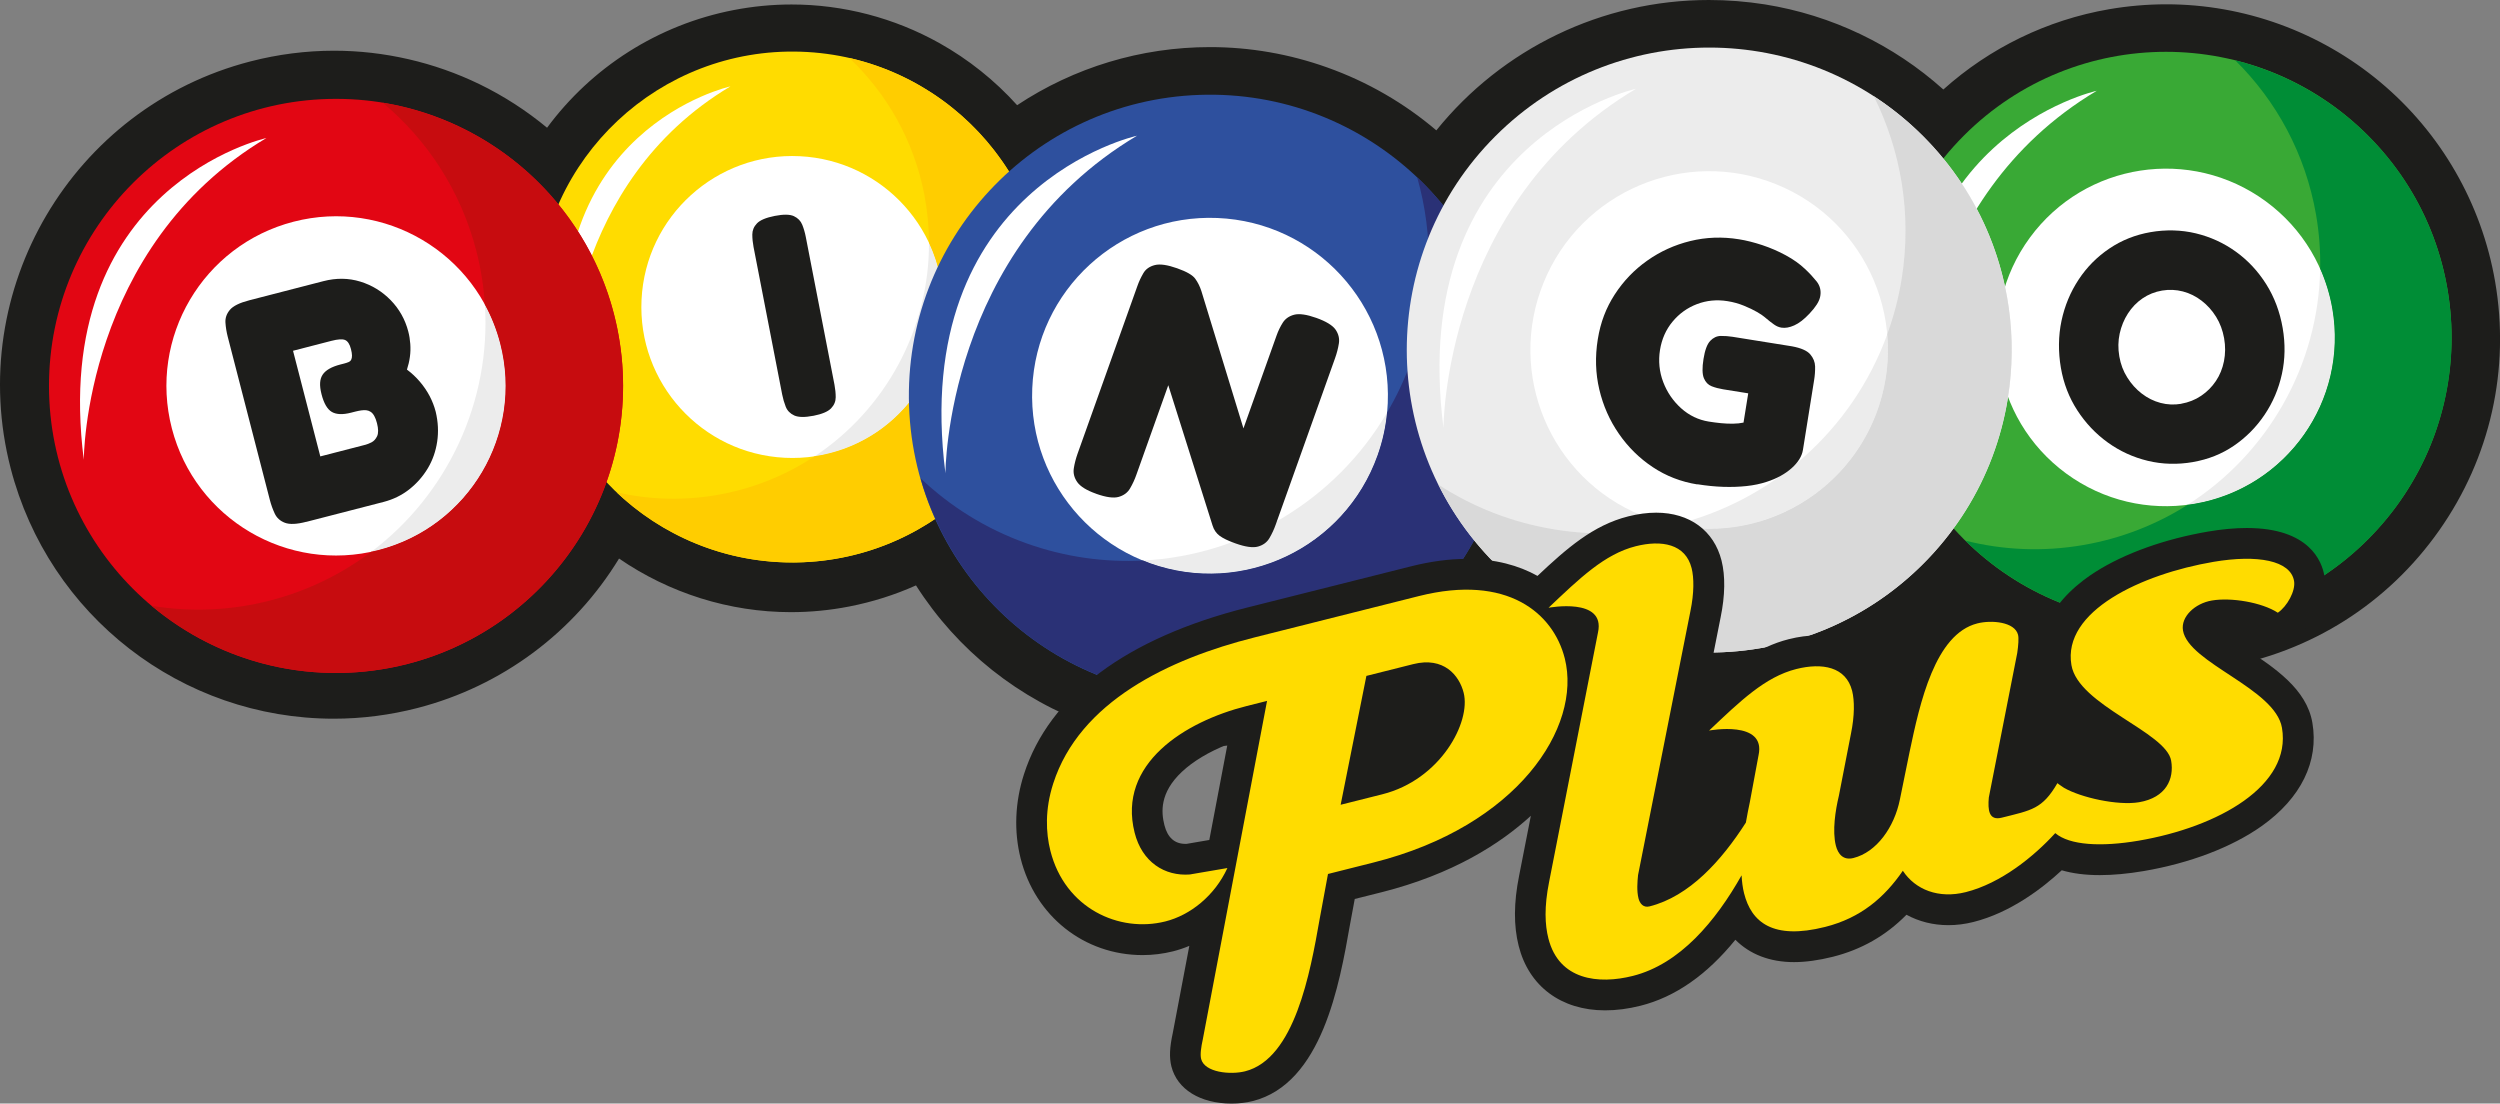
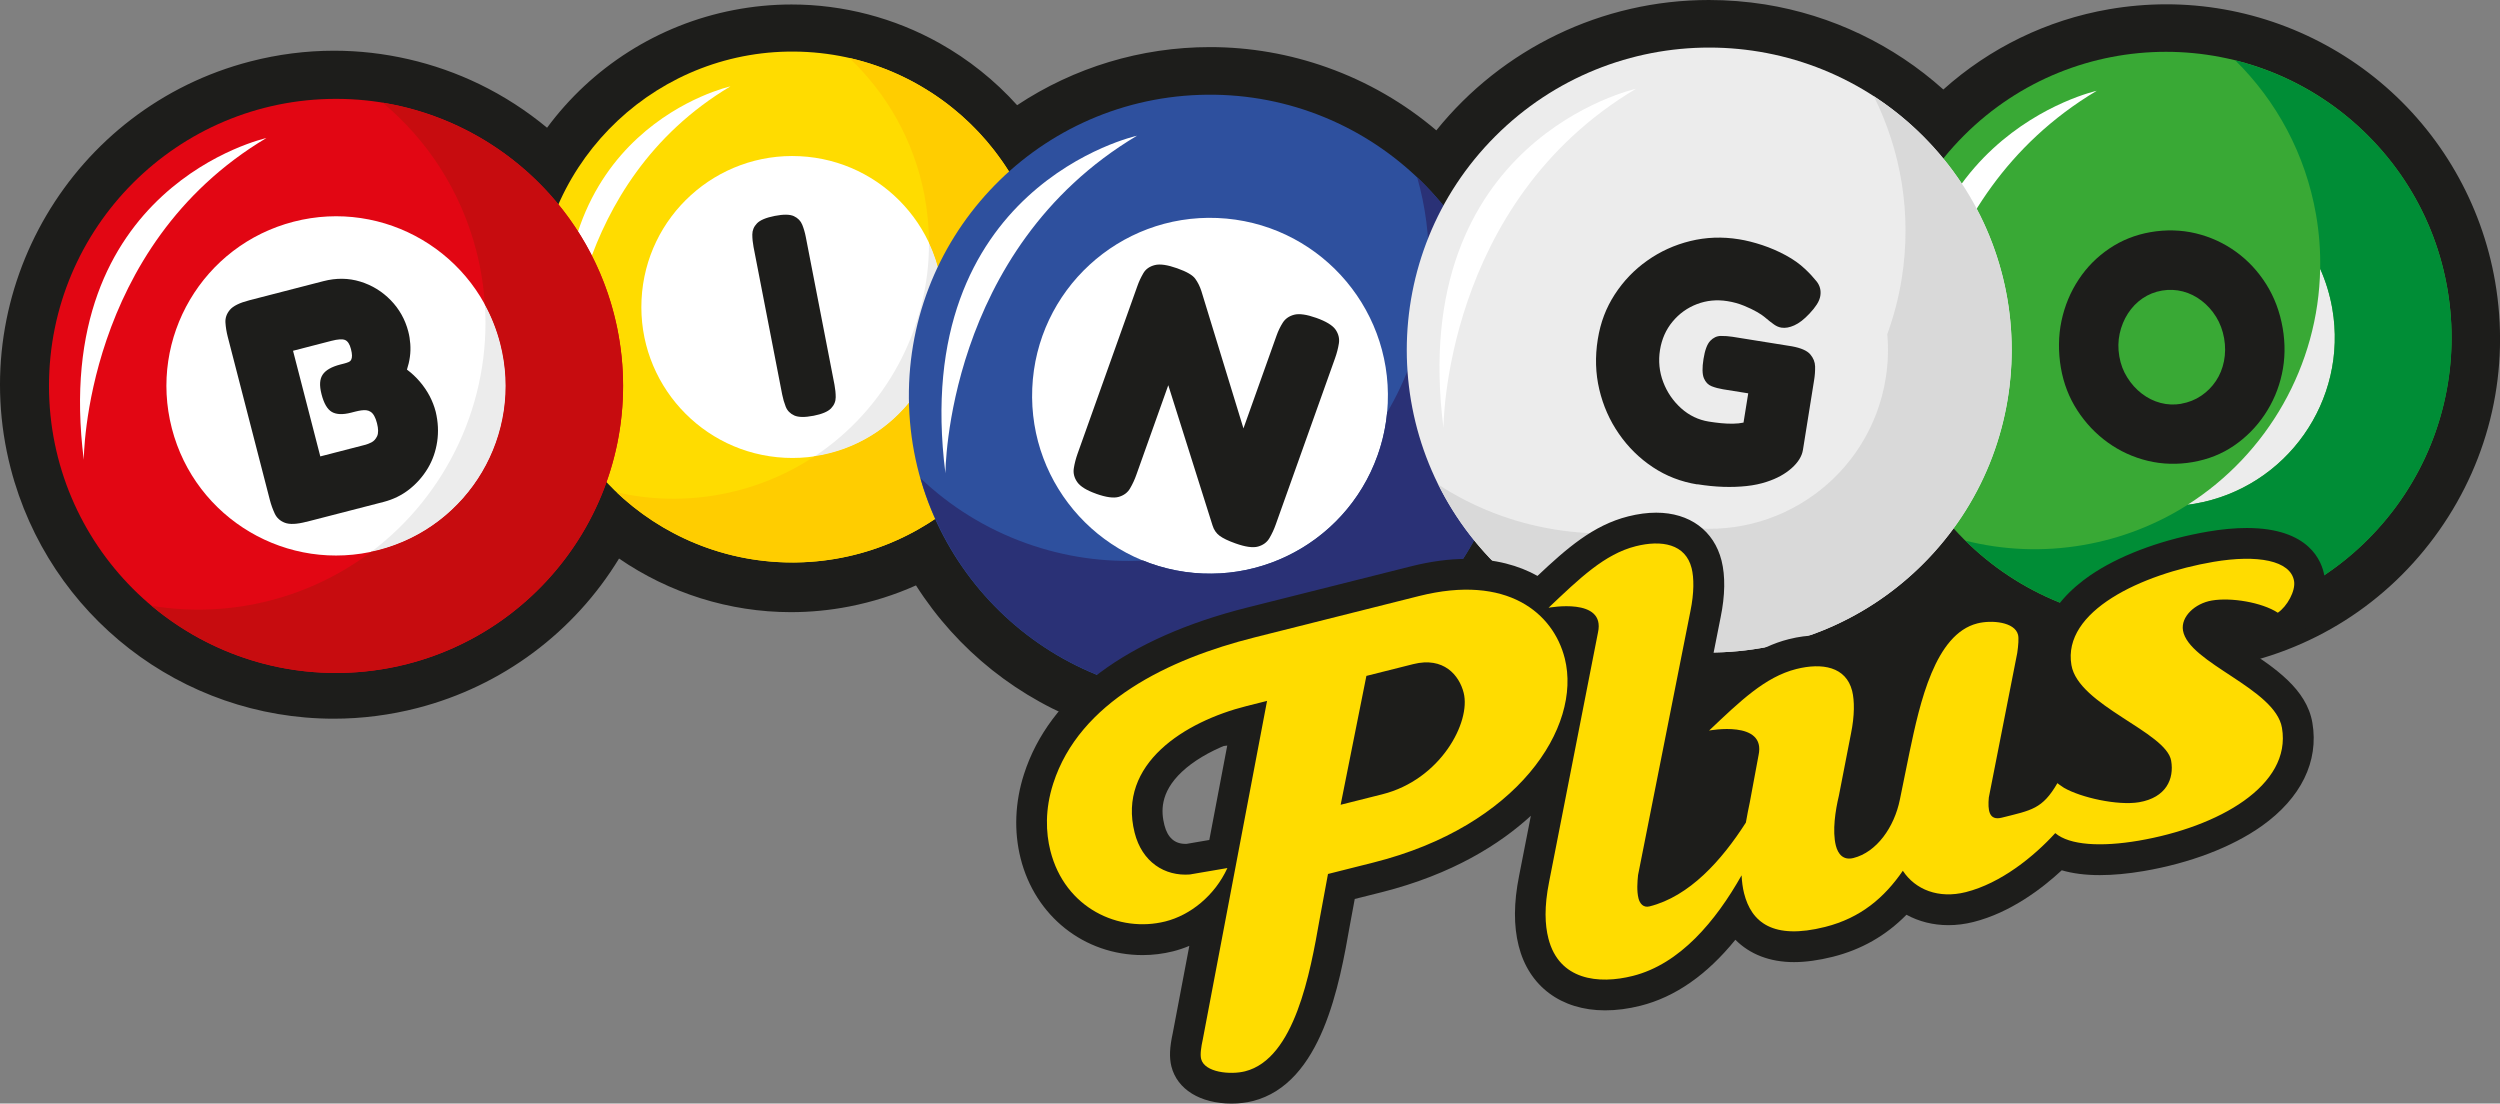
<svg xmlns="http://www.w3.org/2000/svg" id="Layer_2" viewBox="0 0 568.98 251.16">
  <rect x="0" y="0" width="568.98" height="251.16" fill="#808080" stroke="none" />
  <defs>
    <style>.cls-1{fill:#008d36;}.cls-2{fill:#fff;}.cls-3{fill:#ffdc00;}.cls-4{fill:#ececec;}.cls-5{fill:#ffcd00;}.cls-6{fill:#d9d9d9;}.cls-7{fill:#e20613;}.cls-8{fill:#c70c0f;}.cls-9{fill:#1d1d1b;}.cls-10{fill:#2a3176;}.cls-11{fill:#2e509e;}.cls-12{fill:#39a935;}</style>
  </defs>
  <g id="Layer_1-2">
    <g>
      <path class="cls-9" d="M388.93,0h0c-24.35,0-47.05,11.09-62.03,29.67-7.29-6.2-15.69-11.06-24.81-14.31-8.63-3.08-17.61-4.64-26.7-4.64-15.72,0-30.94,4.63-43.9,13.22-5.06-5.62-11.04-10.4-17.67-14.12-10.29-5.76-21.93-8.8-33.67-8.8-4.41,0-8.86,.43-13.22,1.28-17.17,3.33-32.23,12.99-42.42,26.77-4.72-3.91-9.91-7.26-15.42-9.93-10.26-4.97-21.69-7.6-33.04-7.6-6.39,0-12.79,.82-19.03,2.43C16.44,24.44-8.05,65.98,2.42,106.55c8.67,33.57,38.91,57.02,73.54,57.02,6.39,0,12.8-.82,19.04-2.43,19.34-4.99,35.7-17.3,45.89-34.02,11.44,7.86,25.1,12.2,39.13,12.2,4.41,0,8.86-.43,13.23-1.28,5.29-1.03,10.38-2.64,15.22-4.81,9.43,14.78,23.37,25.93,40.21,31.93,8.63,3.08,17.61,4.64,26.7,4.64,24.21,0,46.77-10.96,61.69-29.32,11.1,9.52,24.66,15.85,39.3,18.2,4.21,.68,8.49,1.02,12.72,1.02,21.18,0,41.5-8.58,56.36-23.4,13.4,10.73,30.14,16.71,47.45,16.71,4.34,0,8.72-.38,13.03-1.12,20-3.46,37.46-14.51,49.16-31.1,11.7-16.59,16.23-36.75,12.77-56.75-3.07-17.75-12.37-33.87-26.19-45.4-13.66-11.39-30.92-17.66-48.62-17.66-4.34,0-8.73,.38-13.04,1.12-14.13,2.44-27.17,8.81-37.72,18.27-11.34-10.17-25.4-16.93-40.62-19.37C397.45,.34,393.17,0,388.93,0h0Z" />
      <g>
        <circle class="cls-12" cx="492.96" cy="76.79" r="65" transform="translate(90.08 371.07) rotate(-45)" />
-         <circle class="cls-2" cx="492.96" cy="76.79" r="38.41" transform="translate(139.48 428.87) rotate(-53.74)" />
        <path class="cls-4" d="M499.51,114.64c20.9-3.62,34.91-23.49,31.3-44.4-.55-3.2-1.49-6.24-2.76-9.08-.38,22.06-12,42.18-30.17,53.72,.54-.07,1.09-.15,1.63-.24Z" />
        <path class="cls-1" d="M557.01,65.71c-4.53-26.15-24.1-45.91-48.28-51.97,9.33,9.19,15.98,21.27,18.39,35.16,.71,4.13,1.01,8.23,.94,12.27,1.26,2.84,2.2,5.88,2.76,9.08,3.62,20.9-10.4,40.78-31.3,44.4-.55,.09-1.09,.17-1.63,.24-7.02,4.46-15.02,7.64-23.73,9.15-9.22,1.6-18.32,1.15-26.85-.99,14.43,14.22,35.26,21.52,56.74,17.8,35.37-6.12,59.09-39.76,52.96-75.13Z" />
        <path class="cls-9" d="M499.12,105.16c-3.55,.61-6.98,.52-10.3-.28-3.32-.8-6.35-2.19-9.1-4.17-2.75-1.98-5.06-4.42-6.94-7.32-1.88-2.9-3.13-6.13-3.74-9.68s-.59-7.26,.14-10.69c.73-3.43,2.03-6.56,3.9-9.39,1.86-2.83,4.2-5.18,7-7.07,2.8-1.89,5.93-3.13,9.38-3.73s6.98-.52,10.3,.28c3.32,.8,6.35,2.19,9.1,4.17,2.75,1.98,5.05,4.45,6.91,7.4,1.86,2.96,3.11,6.28,3.75,9.98,.62,3.6,.56,7.09-.18,10.47-.74,3.38-2.06,6.48-3.95,9.28-1.89,2.81-4.22,5.15-6.97,7.03-2.75,1.88-5.86,3.12-9.31,3.71Zm-2.67-13.28c1.65-.29,3.15-.88,4.5-1.79,1.35-.91,2.47-2.03,3.36-3.36,.9-1.33,1.51-2.84,1.85-4.53,.33-1.68,.35-3.43,.03-5.22s-.92-3.42-1.82-4.87c-.9-1.45-2-2.67-3.3-3.67-1.3-1-2.72-1.71-4.27-2.11s-3.12-.47-4.73-.2-3.14,.88-4.46,1.79c-1.32,.9-2.42,2.05-3.31,3.43-.89,1.38-1.51,2.9-1.88,4.57-.36,1.67-.39,3.4-.08,5.2s.9,3.35,1.81,4.79c.9,1.45,2,2.67,3.3,3.67,1.3,1,2.72,1.71,4.27,2.12,1.55,.41,3.12,.47,4.73,.2Z" />
        <path class="cls-2" d="M477.21,20.66s-49.24,10.83-41.36,72.88c0,0,0-48.26,41.36-72.88Z" />
      </g>
      <g>
        <circle class="cls-3" cx="180.33" cy="69.87" r="58.14" transform="translate(104.63 247.83) rotate(-88.13)" />
        <circle class="cls-2" cx="180.33" cy="69.87" r="34.36" transform="translate(101.64 246.53) rotate(-87.17)" />
        <path class="cls-4" d="M186.88,103.6c18.63-3.61,30.8-21.64,27.18-40.27-.55-2.85-1.45-5.56-2.63-8.07,.06,19.73-9.96,37.94-26.01,48.59,.49-.07,.97-.15,1.46-.24Z" />
        <path class="cls-5" d="M237.41,58.8c-4.52-23.31-22.38-40.62-44.12-45.61,8.51,8.05,14.68,18.73,17.08,31.11,.71,3.68,1.05,7.34,1.06,10.95h0c1.18,2.52,2.08,5.22,2.63,8.07,3.61,18.63-8.56,36.66-27.18,40.27-.49,.09-.97,.17-1.46,.24-6.2,4.11-13.29,7.1-21.05,8.61-8.22,1.59-16.36,1.36-24.03-.4,13.16,12.46,31.92,18.61,51.07,14.9,31.52-6.11,52.12-36.63,46-68.15Z" />
        <path class="cls-9" d="M185.1,94.63c-1.95,.38-3.39,.35-4.33-.07-.94-.43-1.58-1.09-1.94-1.98-.35-.9-.62-1.82-.81-2.78l-6.52-33.59c-.18-.95-.28-1.9-.28-2.84,0-.94,.35-1.79,1.06-2.53,.71-.74,2.06-1.31,4.05-1.7s3.45-.37,4.36,.06c.91,.43,1.55,1.08,1.9,1.96,.35,.88,.62,1.81,.81,2.81l6.52,33.59c.18,.95,.28,1.9,.28,2.85,0,.94-.35,1.79-1.06,2.53-.71,.74-2.06,1.31-4.05,1.7Z" />
        <path class="cls-2" d="M166.24,19.66s-44.05,9.69-37,65.19c0,0,0-43.16,37-65.19Z" />
      </g>
      <g>
        <circle class="cls-7" cx="76.48" cy="87.83" r="65.33" />
        <circle class="cls-2" cx="76.48" cy="87.83" r="38.6" transform="translate(-19.53 21.91) rotate(-14.48)" />
        <path class="cls-4" d="M86.13,125.2c20.64-5.33,33.06-26.38,27.73-47.02-.82-3.16-2.01-6.13-3.5-8.87,1.42,22.12-8.57,43.23-25.84,56.27,.54-.12,1.08-.23,1.62-.37Z" />
        <path class="cls-9" d="M69.7,118.76c-2.16,.56-3.78,.63-4.86,.22-1.08-.41-1.85-1.11-2.31-2.09-.46-.98-.83-2.02-1.12-3.13l-9.59-37.16c-.27-1.06-.44-2.11-.51-3.17-.07-1.06,.27-2.03,1.01-2.91,.74-.88,2.22-1.61,4.43-2.18l16.85-4.35c2.93-.76,5.73-.72,8.4,.1,2.67,.82,4.98,2.24,6.93,4.24,1.95,2.01,3.28,4.38,3.99,7.11,.24,.91,.39,1.86,.46,2.84,.07,.98,.05,1.96-.09,2.94-.13,.98-.36,1.95-.67,2.9,1.08,.8,2.05,1.71,2.93,2.74,.88,1.03,1.62,2.12,2.23,3.27,.6,1.15,1.07,2.35,1.39,3.6,.55,2.32,.66,4.58,.33,6.79-.33,2.21-1.04,4.24-2.15,6.09-1.11,1.85-2.52,3.44-4.22,4.78-1.7,1.33-3.64,2.28-5.8,2.84l-17.64,4.55Zm3.22-14.89l10.3-2.66c.33-.09,.78-.26,1.32-.53s.97-.74,1.29-1.41c.31-.67,.3-1.65-.03-2.95-.17-.67-.38-1.22-.62-1.65-.24-.43-.51-.74-.82-.94-.31-.2-.63-.32-.98-.36-.34-.04-.73-.03-1.15,.03-.42,.06-.87,.15-1.35,.27l-.94,.24c-1.92,.5-3.39,.44-4.42-.16-1.03-.61-1.81-1.94-2.34-4.01s-.42-3.46,.26-4.48c.68-1.02,2.03-1.79,4.05-2.31l.86-.22c.38-.1,.71-.21,.99-.33,.28-.12,.47-.3,.59-.54,.12-.23,.18-.54,.18-.93,0-.38-.08-.89-.24-1.51-.28-1.1-.73-1.78-1.33-2.04-.6-.25-1.65-.19-3.14,.2l-8.71,2.25,6.21,24.05Z" />
        <path class="cls-2" d="M60.65,31.41S11.16,42.3,19.07,104.65c0,0,0-48.5,41.57-73.24Z" />
        <path class="cls-8" d="M139.73,71.5c-6.67-25.83-27.88-44.03-52.61-48.12,10.09,8.45,17.75,20,21.29,33.72,1.05,4.08,1.68,8.16,1.94,12.21,1.5,2.74,2.69,5.71,3.5,8.87,5.33,20.64-7.09,41.7-27.73,47.02-.54,.14-1.08,.26-1.62,.37-6.67,5.04-14.42,8.88-23.02,11.1-9.11,2.35-18.26,2.64-26.97,1.2,15.61,13.07,37.08,18.68,58.29,13.2,34.93-9.02,55.94-44.65,46.92-79.58Z" />
      </g>
      <g>
        <circle class="cls-11" cx="275.38" cy="90.06" r="68.52" transform="translate(-2.97 9.63) rotate(-1.99)" />
        <circle class="cls-2" cx="275.38" cy="90.06" r="40.49" transform="translate(173.97 361.47) rotate(-87.62)" />
-         <path class="cls-4" d="M261.78,128.2c21.06,7.51,44.23-3.48,51.73-24.54,1.15-3.23,1.86-6.51,2.18-9.77-11.77,20.05-32.87,32.51-55.53,33.68,.54,.22,1.07,.43,1.62,.63Z" />
        <g>
          <path class="cls-10" d="M310.86,101.04l-.04,.05,.04-.05Z" />
          <path class="cls-10" d="M322.53,40.34c3.8,13.27,3.65,27.81-1.34,41.8-1.48,4.16-3.34,8.08-5.5,11.75h0c-.31,3.26-1.02,6.54-2.18,9.77-7.51,21.06-30.67,32.05-51.73,24.54-.55-.2-1.09-.41-1.62-.63-8.76,.45-17.75-.77-26.52-3.9-9.29-3.31-17.41-8.44-24.13-14.82,5.88,20.53,21.22,38.03,42.87,45.75,35.64,12.71,74.84-5.89,87.55-41.53,9.4-26.35,1.67-54.64-17.4-72.73Z" />
        </g>
        <path class="cls-2" d="M258.77,30.89s-51.91,11.42-43.6,76.83c0,0,0-50.87,43.6-76.83Z" />
        <path class="cls-9" d="M249.46,112.37c-2.16-.77-3.58-1.65-4.28-2.64-.7-.99-.96-2.04-.79-3.14,.17-1.1,.46-2.21,.86-3.34l13.6-38.13c.38-1.08,.85-2.07,1.39-2.98,.54-.91,1.41-1.51,2.59-1.81,1.18-.3,2.88-.05,5.08,.73s3.53,1.56,4.12,2.38c.59,.82,1.06,1.76,1.4,2.82l9.57,31.24,7.52-21.09c.38-1.08,.86-2.07,1.43-2.97,.57-.9,1.43-1.5,2.59-1.81,1.16-.3,2.84-.06,5.04,.72s3.72,1.7,4.39,2.68c.67,.98,.92,2.03,.75,3.12-.17,1.1-.46,2.21-.86,3.34l-13.52,37.91c-.38,1.08-.86,2.1-1.42,3.06-.56,.96-1.43,1.6-2.59,1.93-1.17,.33-2.88,.09-5.13-.71-1.67-.59-2.88-1.18-3.64-1.75-.76-.57-1.3-1.36-1.6-2.35l-10.07-31.91-7.28,20.43c-.38,1.08-.86,2.1-1.42,3.06-.56,.96-1.43,1.6-2.59,1.93-1.17,.33-2.88,.09-5.13-.71Z" />
      </g>
      <g>
        <circle class="cls-4" cx="389.01" cy="79.66" r="68.84" transform="translate(57.61 298.41) rotate(-45)" />
-         <circle class="cls-2" cx="389.01" cy="79.66" r="40.68" transform="translate(168.37 409.8) rotate(-67.82)" />
-         <path class="cls-4" d="M382.57,119.83c22.18,3.56,43.05-11.54,46.61-33.72,.55-3.4,.65-6.77,.36-10.05-7.96,21.97-26.51,38.14-48.68,43.45,.57,.12,1.14,.23,1.72,.32Z" />
        <path class="cls-6" d="M426.47,21.91c6.18,12.41,8.7,26.8,6.34,41.54-.7,4.38-1.82,8.59-3.28,12.61,.29,3.28,.19,6.65-.36,10.05-3.56,22.18-24.42,37.28-46.61,33.72-.58-.09-1.15-.2-1.72-.32-8.57,2.05-17.67,2.49-26.91,1.01-9.79-1.57-18.75-5.14-26.56-10.22,9.57,19.2,27.93,33.68,50.73,37.33,37.54,6.02,72.85-19.53,78.87-57.07,4.45-27.75-8.36-54.27-30.51-68.66Z" />
        <path class="cls-9" d="M386.29,110.25c-3.72-.6-7.09-1.91-10.13-3.93-3.04-2.02-5.61-4.55-7.71-7.59-2.11-3.04-3.59-6.4-4.46-10.08-.87-3.68-.98-7.49-.35-11.41s1.89-7.17,3.86-10.22c1.97-3.04,4.43-5.61,7.39-7.7,2.95-2.09,6.22-3.58,9.8-4.46,3.58-.88,7.28-1.02,11.1-.4,1.65,.26,3.41,.71,5.27,1.32,1.86,.62,3.65,1.39,5.38,2.33,1.73,.94,3.19,1.98,4.38,3.12,.97,.9,1.83,1.83,2.61,2.8,.77,.97,1.06,2.07,.86,3.31-.1,.62-.36,1.27-.79,1.94-.43,.67-.99,1.38-1.69,2.11-1.21,1.29-2.36,2.18-3.44,2.66-1.08,.49-2.06,.66-2.94,.52-.57-.09-1.13-.33-1.67-.71-.55-.38-1.29-.96-2.22-1.75-.28-.25-.83-.62-1.65-1.1-.82-.48-1.82-.95-2.98-1.43-1.17-.48-2.42-.83-3.76-1.04-2.43-.39-4.74-.16-6.93,.67-2.2,.84-4.05,2.17-5.56,3.99-1.51,1.82-2.46,3.97-2.86,6.45s-.16,4.96,.73,7.3c.89,2.34,2.26,4.33,4.08,5.97,1.83,1.64,3.93,2.65,6.3,3.03,.93,.15,1.85,.27,2.76,.36,.91,.09,1.82,.13,2.72,.12,.9-.01,1.71-.1,2.42-.25l1.07-6.66-5.73-.92c-.93-.15-1.79-.38-2.59-.69-.8-.31-1.39-.92-1.77-1.83s-.41-2.37-.09-4.38,.83-3.38,1.53-4.12c.7-.73,1.5-1.11,2.4-1.12,.9-.01,1.79,.05,2.67,.19l13.54,2.17c2.05,.38,3.44,.99,4.15,1.82s1.08,1.75,1.11,2.76c.02,1.01-.05,2.06-.23,3.14l-2.54,15.86c-.23,1.44-1.09,2.83-2.57,4.15-1.48,1.32-3.37,2.36-5.66,3.1-1.4,.47-2.93,.79-4.6,.97-1.67,.18-3.44,.24-5.31,.18-1.87-.06-3.84-.26-5.9-.59Z" />
-         <path class="cls-2" d="M372.33,20.21s-52.15,11.47-43.81,77.18c0,0,0-51.11,43.81-77.18Z" />
+         <path class="cls-2" d="M372.33,20.21s-52.15,11.47-43.81,77.18c0,0,0-51.11,43.81-77.18" />
      </g>
      <g>
        <path class="cls-9" d="M511.09,147.64c-1.72-1.13-4.24-2.79-5.9-4.15,.31-.03,.69-.05,1.15-.05,3.31,0,6.87,.97,8.26,1.88l3.9,2.53,3.85-2.61c4-2.72,7.59-8.76,6.66-14.19-.56-3.27-3.39-10.88-17.66-10.88-2.68,0-5.62,.27-8.75,.8-9.87,1.68-18.99,4.94-25.68,9.18-3.55,2.25-8.54,6.21-11.06,11.84-1.56-4.63-6.36-7.47-12.74-7.47-1.65,0-3.31,.2-4.78,.57-12.68,3.19-17.11,18.73-19.77,30.84,.57-3.94,.5-7.49-.23-10.39-1.72-6.83-7.28-10.91-14.87-10.91-2,0-4.14,.28-6.35,.84-7.25,1.82-12.9,6.35-18.86,11.87l3.35-16.89c1.01-4.92,1.08-9.36,.2-12.86-1.72-6.83-7.28-10.91-14.87-10.91h0c-2,0-4.14,.28-6.36,.84-7.97,2-14,7.28-20.66,13.55-4.26-2.38-9.6-3.87-16.11-3.87-3.94,0-8.17,.56-12.58,1.67l-37.37,9.4c-27.48,6.92-45.05,20.02-50.8,37.9-2.06,6.38-2.33,13.01-.78,19.18,3.31,13.17,14.47,22.02,27.77,22.02,2.33,0,4.65-.29,6.9-.85,1.27-.32,2.52-.74,3.73-1.25l-3.77,19.86c-.72,3.3-.81,5.57-.31,7.57,1.31,5.22,6.55,8.46,13.68,8.46,1.69,0,3.35-.19,4.81-.56,15.79-3.97,19.77-26.59,22.15-40.13l1.09-5.87,6.05-1.52c16.28-4.1,27.07-11.03,34.03-17.41l-2.68,13.68c-1.22,6.11-1.25,11.33-.09,15.93,2.31,9.19,9.67,14.67,19.67,14.67,2.58,0,5.28-.35,8.05-1.05,7.88-1.98,15.11-7.02,21.6-15.02,3.27,3.3,7.83,5.09,13.33,5.09,2.66,0,5.63-.41,8.83-1.21,6.52-1.64,12.07-4.79,16.78-9.57,2.82,1.54,6.07,2.37,9.54,2.37,1.87,0,3.78-.24,5.69-.72,8.42-2.12,15.59-7.58,20.11-11.77,2.48,.73,5.37,1.1,8.66,1.1,3.03,0,6.39-.31,9.98-.92,10.56-1.8,20.11-5.45,26.9-10.27,8.92-6.35,13-14.69,11.5-23.49-1.31-7.71-8.68-12.56-15.17-16.83Zm-235.85,43.53l-5.19,.89h-.25c-2.46,0-4.07-1.43-4.79-4.27-.73-2.91-1.12-7.34,3.99-12.14,2.55-2.4,6.17-4.56,10.36-6.22l-4.13,21.74Z" />
        <path class="cls-3" d="M270.87,199.02c-5.81,.46-10.96-2.84-12.64-9.52-3.94-15.67,11.4-25.27,25.52-28.82l4.62-1.16-14.62,77.02c-.38,1.74-.64,3.44-.38,4.47,.78,3.08,6.65,3.65,9.99,2.81,11.3-2.84,14.84-22.44,16.97-34.59l1.91-10.32,10.4-2.62c32.75-8.24,47.43-30.78,43.49-46.45-2.59-10.27-13.04-19.25-33.2-14.18l-37.37,9.4c-19.65,4.94-39.87,14.68-45.85,33.25-1.92,5.95-1.68,11.21-.65,15.32,3.3,13.1,15.64,18.73,26.17,16.08,5.65-1.42,11.21-5.82,14.12-12.15l-8.48,1.45Zm43.75-18.25l-9.5,2.39,5.86-29.33,10.66-2.68c6.94-1.75,10.48,2.55,11.48,6.53,1.68,6.68-5.27,19.76-18.5,23.09Z" />
        <path class="cls-3" d="M496.83,143.49c-.53-3.11,2.7-6.16,6.58-6.82,4.33-.74,11.32,.39,15.01,2.78,2.1-1.43,4.08-4.97,3.69-7.22-.8-4.67-8.3-6.06-18.33-4.36-16.41,2.8-34.44,11.21-32.34,23.5,1.56,9.17,21.58,15.2,22.7,21.77,.71,4.15-1.15,8.39-7.3,9.44-4.83,.82-13.28-1.06-17.11-3.29-.9-.57-1.48-1.05-1.48-1.05-3.43,5.92-5.87,6.15-12.68,7.86-2.95,.74-3.18-1.79-2.93-4.59l6.47-32.9c.25-1.7,.38-3.38,.18-4.14-.74-2.95-6.04-3.4-9.25-2.59-9.63,2.42-13.08,18.04-15.44,29.29l-2.2,10.8c-1.28,6.33-5.31,11.99-10.58,13.31-2.31,.58-3.5-.9-3.99-2.82-.84-3.34-.11-8.03,.69-11.37l2.74-14.07c.86-4.18,.82-7.58,.28-9.76-1.39-5.52-6.82-6.48-12.73-4.99-7.07,1.78-12.77,7.31-19.83,14,0,0,13.04-2.46,11.25,5.64l-1.97,10.6c-.31,1.45-.62,3.04-.91,4.7-5.54,8.66-12.86,16.8-21.93,19.08-1.41,.36-2.22-.67-2.51-1.83-.42-1.67-.26-3.76-.1-5.3l11.92-60.08c.86-4.18,.82-7.58,.27-9.77-1.39-5.52-6.82-6.48-12.73-4.99-7.07,1.78-12.77,7.31-19.83,14,0,0,13.04-2.46,11.25,5.63l-11.12,56.74c-1.15,5.75-.95,9.8-.17,12.88,2.39,9.5,11.39,10.52,19.22,8.54,10.74-2.7,18.89-12.5,24.75-22.89,.08,1.45,.25,2.84,.57,4.09,1.65,6.55,6.51,10.66,18.45,7.65,8.09-2.04,13.48-6.67,17.68-12.78,2.86,4.33,8.17,6.41,14.33,4.86,8.01-2.02,15.52-8.12,20.36-13.43,3.28,2.79,10.48,3.16,18.93,1.73,18.23-3.11,34.91-12.54,32.67-25.69-1.53-9-21.27-14.72-22.53-22.16Z" />
        <polygon class="cls-9" points="422.69 149.98 437.77 140.2 438.04 150.44 429.2 170.45 424.09 166.26 425.02 155.56 422.69 149.98" />
      </g>
    </g>
  </g>
</svg>